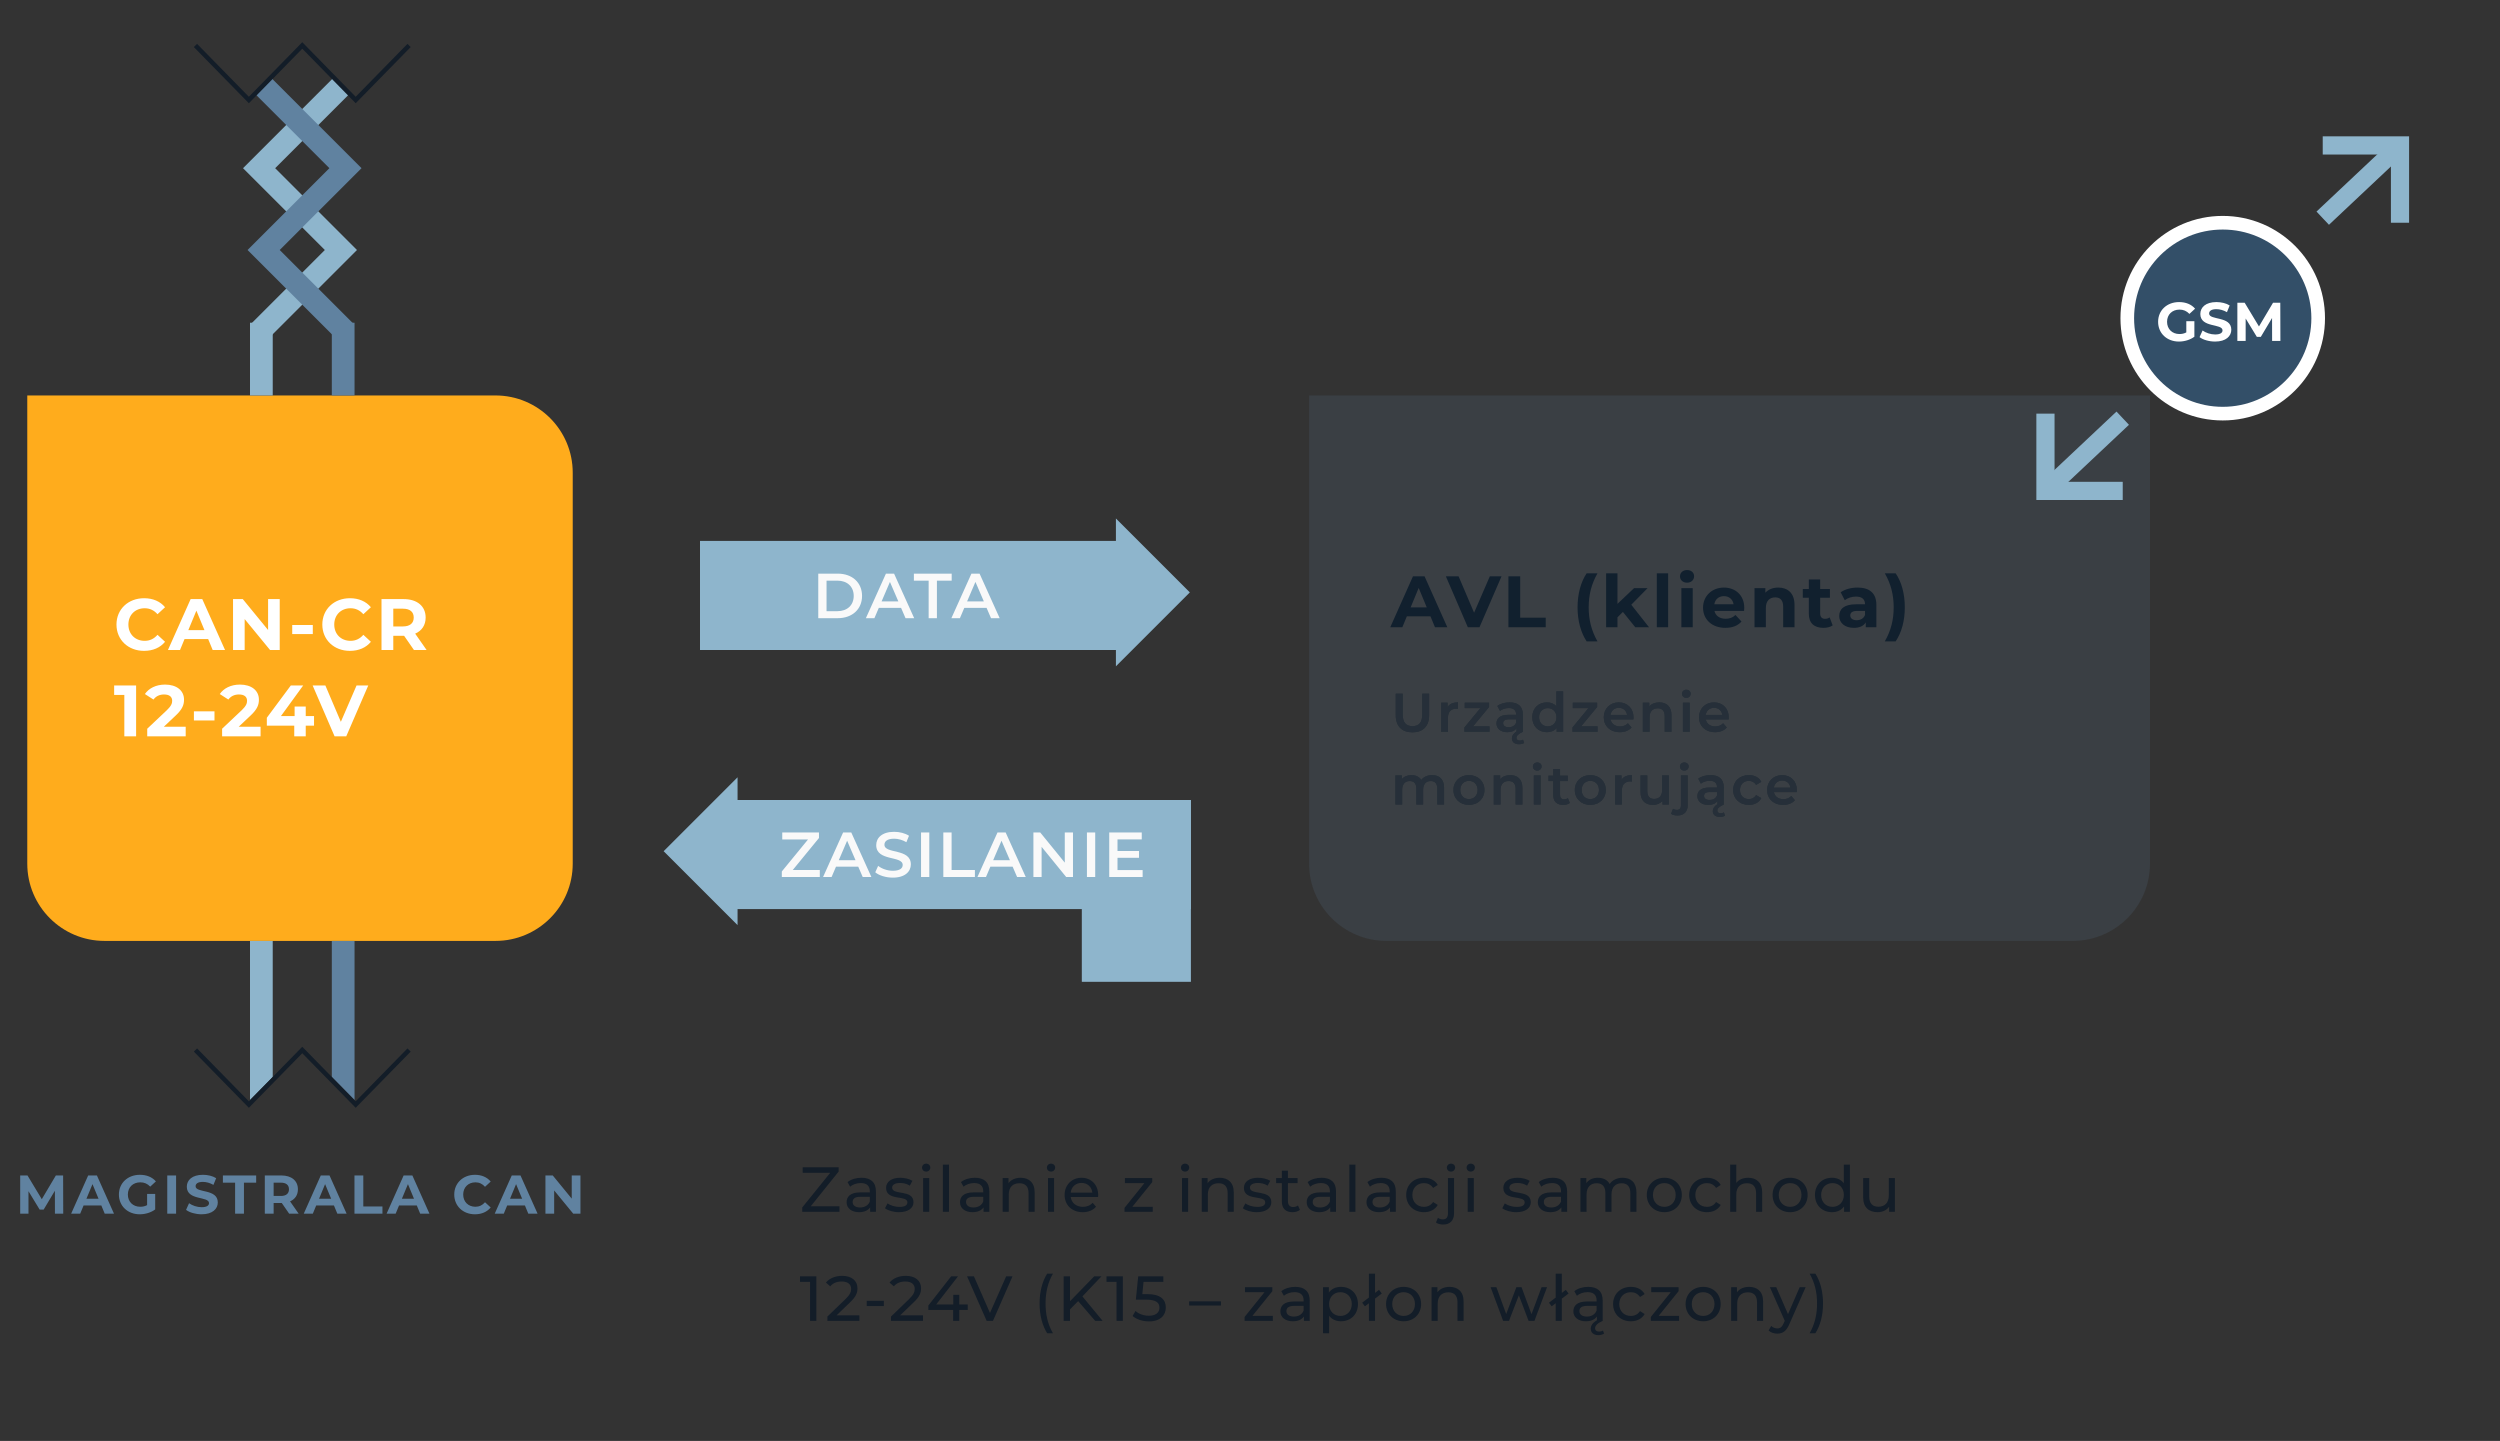
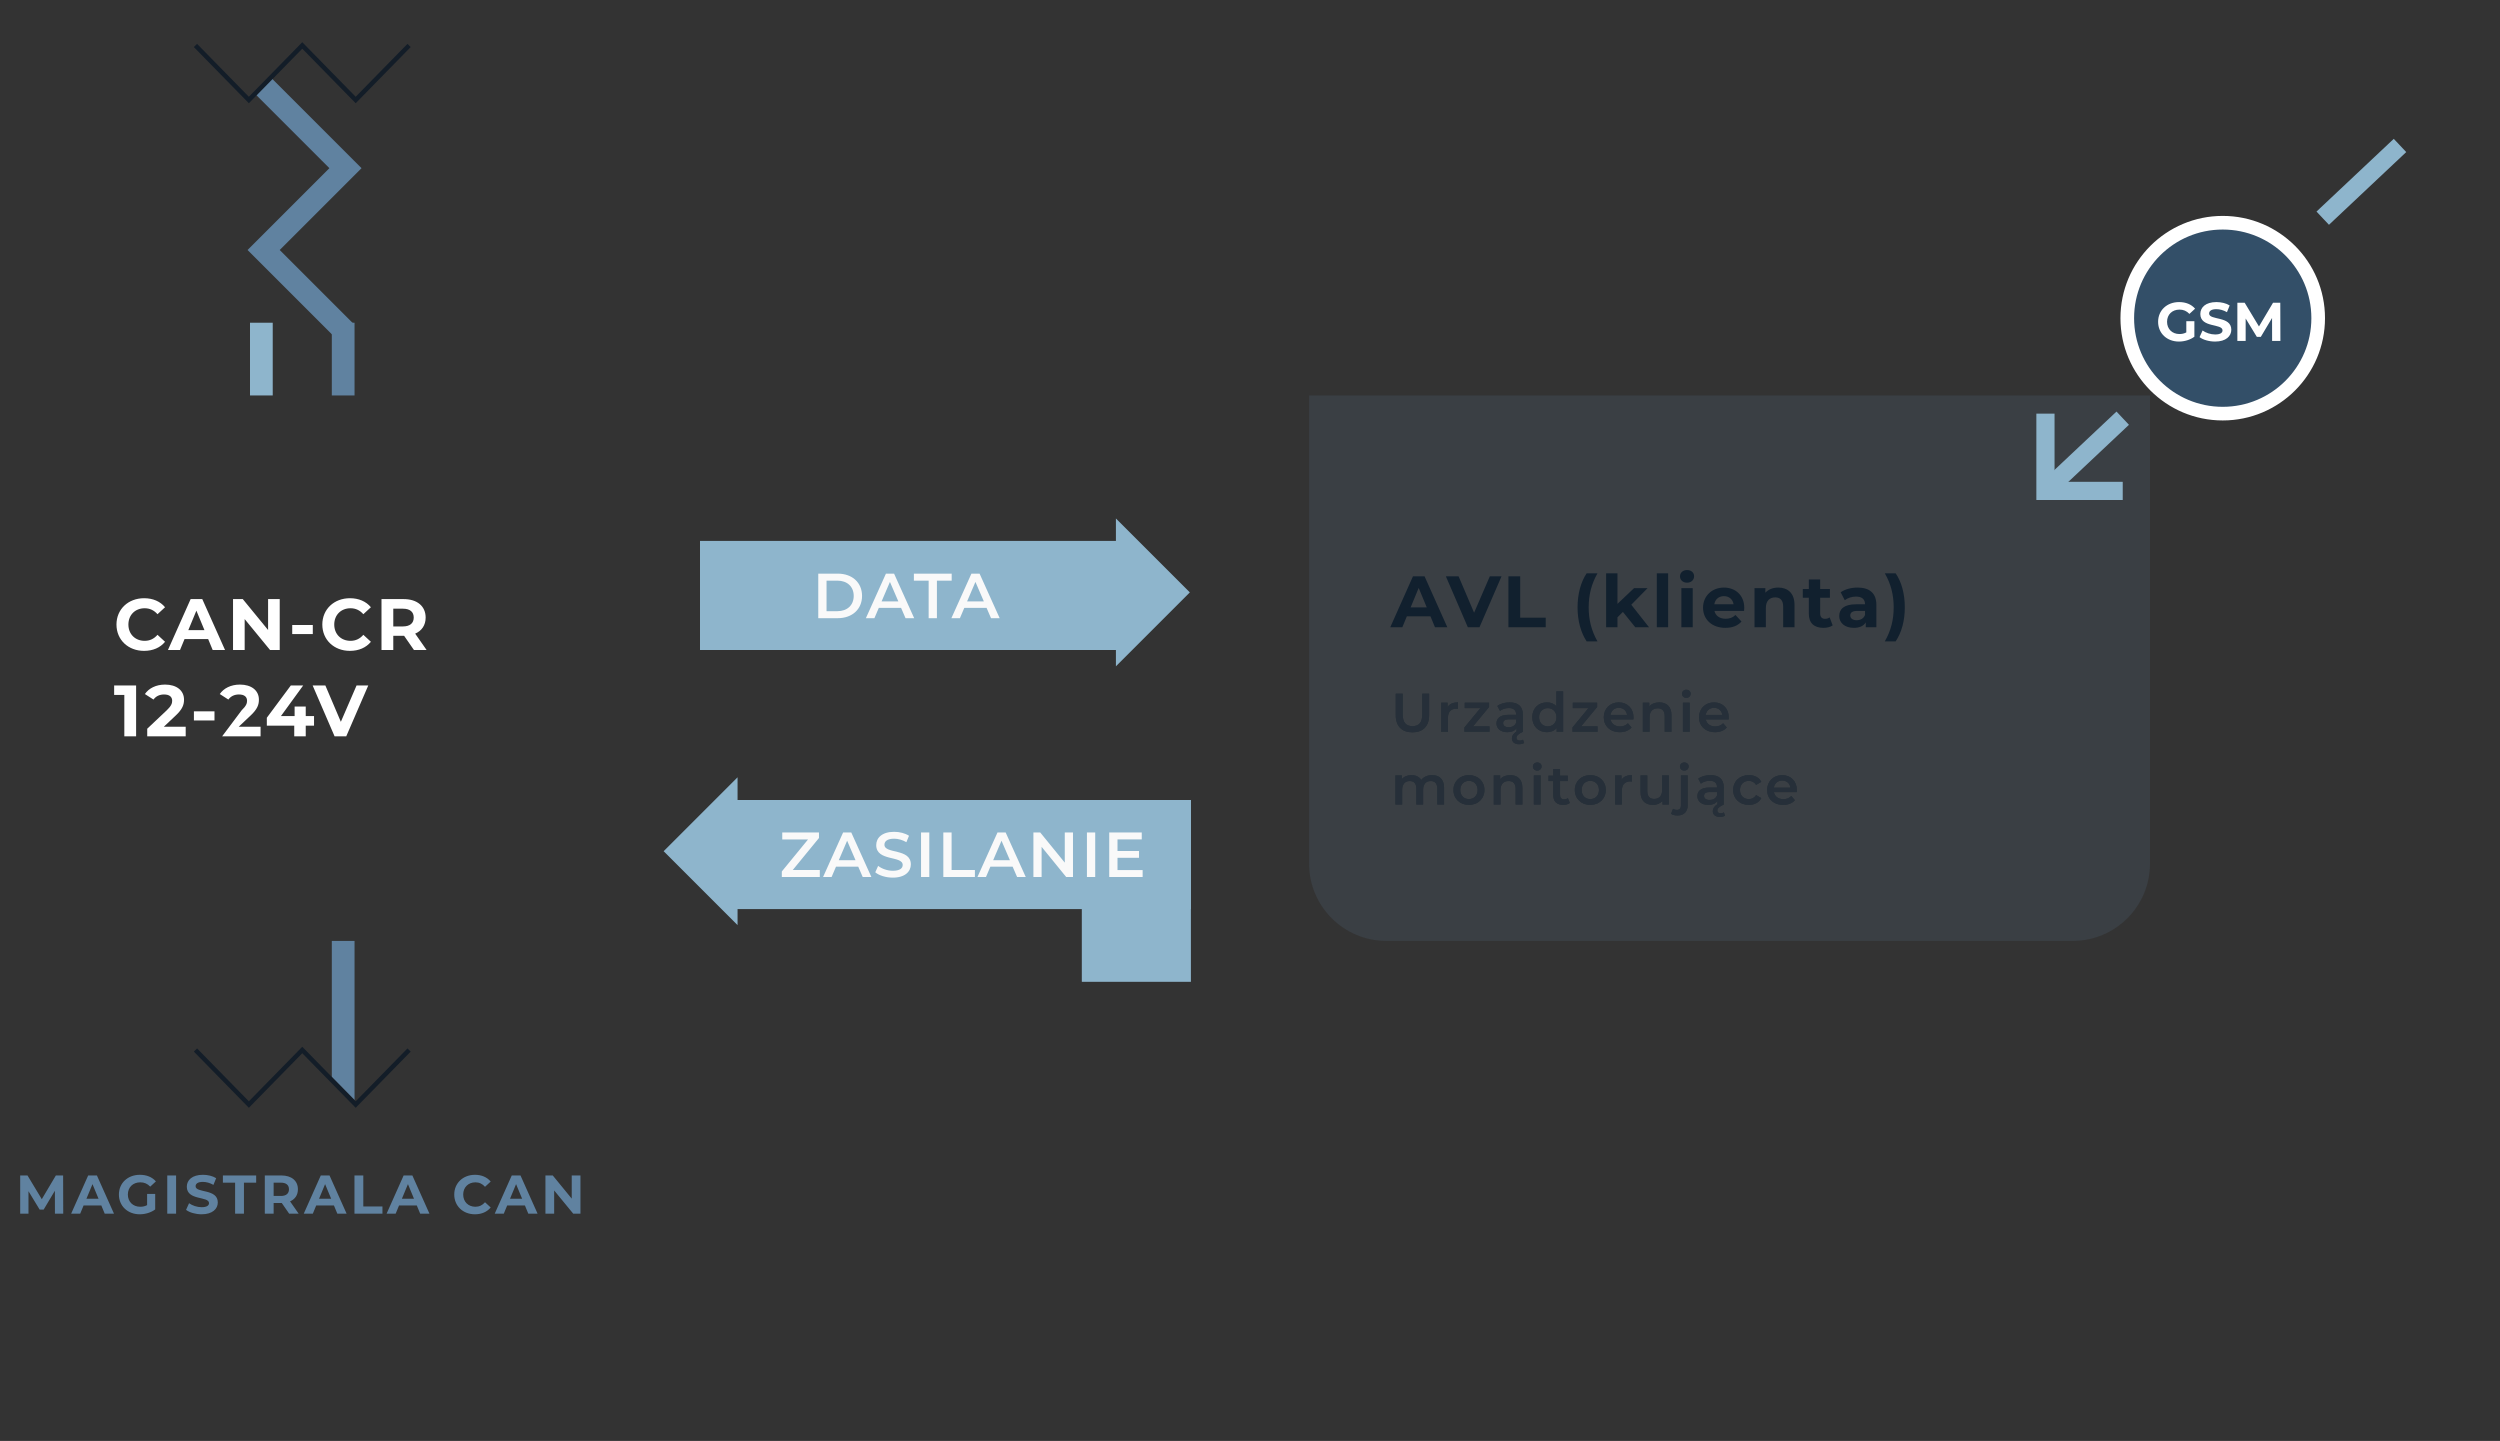
<svg xmlns="http://www.w3.org/2000/svg" xmlns:xlink="http://www.w3.org/1999/xlink" width="550px" height="317px" viewBox="0 0 550 317" version="1.1">
  <rect x="0" y="0" width="550" height="317" fill="#333333" stroke="none" />
  <title>illustration/cancr/2</title>
  <desc>Created with Sketch.</desc>
  <defs>
    <path d="M310.74,161.12 C313.032,161.12 314.412,159.788 314.412,157.34 L314.412,152.6 L312.876,152.6 L312.876,157.28 C312.876,159.008 312.108,159.752 310.752,159.752 C309.396,159.752 308.616,159.008 308.616,157.28 L308.616,152.6 L307.056,152.6 L307.056,157.34 C307.056,159.788 308.436,161.12 310.74,161.12 Z M318.552,161 L318.552,157.892 C318.552,156.584 319.272,155.912 320.412,155.912 C320.52,155.912 320.628,155.924 320.76,155.948 L320.76,154.52 C319.692,154.52 318.912,154.856 318.48,155.528 L318.48,154.592 L317.052,154.592 L317.052,161 L318.552,161 Z M327.696,161 L327.696,159.8 L324.072,159.8 L327.6,155.54 L327.6,154.592 L322.236,154.592 L322.236,155.792 L325.68,155.792 L322.164,160.052 L322.164,161 L327.696,161 Z M334.176,163.736 C334.596,163.736 335.016,163.628 335.316,163.46 L335.064,162.728 C334.872,162.848 334.596,162.92 334.332,162.92 C333.912,162.92 333.624,162.704 333.624,162.332 C333.624,161.864 334.02,161.456 335.04,161 L335.04,157.244 C335.04,155.396 333.972,154.52 332.124,154.52 C331.092,154.52 330.096,154.784 329.412,155.312 L330,156.404 C330.48,156.008 331.224,155.768 331.944,155.768 C333.012,155.768 333.54,156.284 333.54,157.16 L333.54,157.256 L331.884,157.256 C329.94,157.256 329.22,158.096 329.22,159.164 C329.22,160.28 330.144,161.084 331.608,161.084 C332.568,161.084 333.264,160.772 333.624,160.22 L333.624,160.928 C332.916,161.372 332.616,161.912 332.616,162.452 C332.616,163.208 333.192,163.736 334.176,163.736 Z M331.92,159.992 C331.152,159.992 330.696,159.644 330.696,159.104 C330.696,158.636 330.972,158.252 331.992,158.252 L333.54,158.252 L333.54,158.996 C333.288,159.656 332.652,159.992 331.92,159.992 Z M340.332,161.084 C341.208,161.084 341.952,160.784 342.456,160.172 L342.456,161 L343.896,161 L343.896,152.096 L342.396,152.096 L342.396,155.384 C341.892,154.796 341.16,154.52 340.332,154.52 C338.472,154.52 337.092,155.804 337.092,157.796 C337.092,159.788 338.472,161.084 340.332,161.084 Z M340.512,159.8 C339.432,159.8 338.604,159.02 338.604,157.796 C338.604,156.572 339.432,155.792 340.512,155.792 C341.592,155.792 342.42,156.572 342.42,157.796 C342.42,159.02 341.592,159.8 340.512,159.8 Z M351.468,161 L351.468,159.8 L347.844,159.8 L351.372,155.54 L351.372,154.592 L346.008,154.592 L346.008,155.792 L349.452,155.792 L345.936,160.052 L345.936,161 L351.468,161 Z M356.364,161.084 C357.468,161.084 358.368,160.724 358.944,160.04 L358.14,159.116 C357.684,159.584 357.12,159.812 356.4,159.812 C355.284,159.812 354.504,159.212 354.324,158.276 L359.352,158.276 C359.364,158.132 359.376,157.952 359.376,157.832 C359.376,155.828 358.008,154.52 356.136,154.52 C354.228,154.52 352.824,155.888 352.824,157.796 C352.824,159.704 354.216,161.084 356.364,161.084 Z M357.948,157.28 L354.312,157.28 C354.456,156.344 355.164,155.72 356.136,155.72 C357.12,155.72 357.828,156.356 357.948,157.28 Z M362.916,161 L362.916,157.76 C362.916,156.476 363.636,155.828 364.704,155.828 C365.664,155.828 366.228,156.38 366.228,157.52 L366.228,161 L367.728,161 L367.728,157.328 C367.728,155.396 366.588,154.52 365.052,154.52 C364.116,154.52 363.336,154.832 362.844,155.42 L362.844,154.592 L361.416,154.592 L361.416,161 L362.916,161 Z M370.992,153.536 C371.556,153.536 371.952,153.128 371.952,152.6 C371.952,152.108 371.544,151.736 370.992,151.736 C370.44,151.736 370.032,152.132 370.032,152.636 C370.032,153.14 370.44,153.536 370.992,153.536 Z M371.736,161 L371.736,154.592 L370.236,154.592 L370.236,161 L371.736,161 Z M377.316,161.084 C378.42,161.084 379.32,160.724 379.896,160.04 L379.092,159.116 C378.636,159.584 378.072,159.812 377.352,159.812 C376.236,159.812 375.456,159.212 375.276,158.276 L380.304,158.276 C380.316,158.132 380.328,157.952 380.328,157.832 C380.328,155.828 378.96,154.52 377.088,154.52 C375.18,154.52 373.776,155.888 373.776,157.796 C373.776,159.704 375.168,161.084 377.316,161.084 Z M378.9,157.28 L375.264,157.28 C375.408,156.344 376.116,155.72 377.088,155.72 C378.072,155.72 378.78,156.356 378.9,157.28 Z M308.484,177 L308.484,173.748 C308.484,172.476 309.156,171.828 310.152,171.828 C311.064,171.828 311.592,172.38 311.592,173.52 L311.592,177 L313.092,177 L313.092,173.748 C313.092,172.476 313.776,171.828 314.76,171.828 C315.672,171.828 316.2,172.38 316.2,173.52 L316.2,177 L317.7,177 L317.7,173.328 C317.7,171.396 316.62,170.52 315.072,170.52 C314.052,170.52 313.188,170.928 312.672,171.588 C312.228,170.868 311.448,170.52 310.512,170.52 C309.636,170.52 308.892,170.832 308.412,171.408 L308.412,170.592 L306.984,170.592 L306.984,177 L308.484,177 Z M323.16,177.084 C325.152,177.084 326.58,175.716 326.58,173.796 C326.58,171.876 325.152,170.52 323.16,170.52 C321.192,170.52 319.752,171.876 319.752,173.796 C319.752,175.716 321.192,177.084 323.16,177.084 Z M323.16,175.8 C322.08,175.8 321.264,175.02 321.264,173.796 C321.264,172.572 322.08,171.792 323.16,171.792 C324.252,171.792 325.068,172.572 325.068,173.796 C325.068,175.02 324.252,175.8 323.16,175.8 Z M330.12,177 L330.12,173.76 C330.12,172.476 330.84,171.828 331.908,171.828 C332.868,171.828 333.432,172.38 333.432,173.52 L333.432,177 L334.932,177 L334.932,173.328 C334.932,171.396 333.792,170.52 332.256,170.52 C331.32,170.52 330.54,170.832 330.048,171.42 L330.048,170.592 L328.62,170.592 L328.62,177 L330.12,177 Z M338.196,169.536 C338.76,169.536 339.156,169.128 339.156,168.6 C339.156,168.108 338.748,167.736 338.196,167.736 C337.644,167.736 337.236,168.132 337.236,168.636 C337.236,169.14 337.644,169.536 338.196,169.536 Z M338.94,177 L338.94,170.592 L337.44,170.592 L337.44,177 L338.94,177 Z M343.92,177.084 C344.46,177.084 345,176.94 345.36,176.652 L344.94,175.584 C344.712,175.764 344.412,175.848 344.1,175.848 C343.524,175.848 343.212,175.512 343.212,174.888 L343.212,171.84 L344.928,171.84 L344.928,170.64 L343.212,170.64 L343.212,169.176 L341.712,169.176 L341.712,170.64 L340.656,170.64 L340.656,171.84 L341.712,171.84 L341.712,174.924 C341.712,176.34 342.516,177.084 343.92,177.084 Z M349.86,177.084 C351.852,177.084 353.28,175.716 353.28,173.796 C353.28,171.876 351.852,170.52 349.86,170.52 C347.892,170.52 346.452,171.876 346.452,173.796 C346.452,175.716 347.892,177.084 349.86,177.084 Z M349.86,175.8 C348.78,175.8 347.964,175.02 347.964,173.796 C347.964,172.572 348.78,171.792 349.86,171.792 C350.952,171.792 351.768,172.572 351.768,173.796 C351.768,175.02 350.952,175.8 349.86,175.8 Z M356.82,177 L356.82,173.892 C356.82,172.584 357.54,171.912 358.68,171.912 C358.788,171.912 358.896,171.924 359.028,171.948 L359.028,170.52 C357.96,170.52 357.18,170.856 356.748,171.528 L356.748,170.592 L355.32,170.592 L355.32,177 L356.82,177 Z M363.672,177.084 C364.5,177.084 365.256,176.772 365.736,176.184 L365.736,177 L367.164,177 L367.164,170.592 L365.664,170.592 L365.664,173.832 C365.664,175.116 364.956,175.764 363.912,175.764 C362.964,175.764 362.412,175.212 362.412,174.048 L362.412,170.592 L360.912,170.592 L360.912,174.252 C360.912,176.184 362.028,177.084 363.672,177.084 Z M370.548,169.536 C371.112,169.536 371.508,169.128 371.508,168.6 C371.508,168.108 371.1,167.736 370.548,167.736 C369.996,167.736 369.588,168.132 369.588,168.636 C369.588,169.14 369.996,169.536 370.548,169.536 Z M369.072,179.412 C370.5,179.412 371.304,178.524 371.304,177.12 L371.304,170.592 L369.804,170.592 L369.804,177.156 C369.804,177.84 369.492,178.176 368.94,178.176 C368.604,178.176 368.292,178.092 368.064,177.924 L367.632,179.04 C367.98,179.304 368.52,179.412 369.072,179.412 Z M378.372,179.736 C378.792,179.736 379.212,179.628 379.512,179.46 L379.26,178.728 C379.068,178.848 378.792,178.92 378.528,178.92 C378.108,178.92 377.82,178.704 377.82,178.332 C377.82,177.864 378.216,177.456 379.236,177 L379.236,173.244 C379.236,171.396 378.168,170.52 376.32,170.52 C375.288,170.52 374.292,170.784 373.608,171.312 L374.196,172.404 C374.676,172.008 375.42,171.768 376.14,171.768 C377.208,171.768 377.736,172.284 377.736,173.16 L377.736,173.256 L376.08,173.256 C374.136,173.256 373.416,174.096 373.416,175.164 C373.416,176.28 374.34,177.084 375.804,177.084 C376.764,177.084 377.46,176.772 377.82,176.22 L377.82,176.928 C377.112,177.372 376.812,177.912 376.812,178.452 C376.812,179.208 377.388,179.736 378.372,179.736 Z M376.116,175.992 C375.348,175.992 374.892,175.644 374.892,175.104 C374.892,174.636 375.168,174.252 376.188,174.252 L377.736,174.252 L377.736,174.996 C377.484,175.656 376.848,175.992 376.116,175.992 Z M384.756,177.084 C386.004,177.084 387,176.544 387.492,175.584 L386.34,174.912 C385.956,175.524 385.38,175.8 384.744,175.8 C383.64,175.8 382.8,175.044 382.8,173.796 C382.8,172.56 383.64,171.792 384.744,171.792 C385.38,171.792 385.956,172.068 386.34,172.68 L387.492,172.008 C387,171.036 386.004,170.52 384.756,170.52 C382.728,170.52 381.288,171.876 381.288,173.796 C381.288,175.716 382.728,177.084 384.756,177.084 Z M392.304,177.084 C393.408,177.084 394.308,176.724 394.884,176.04 L394.08,175.116 C393.624,175.584 393.06,175.812 392.34,175.812 C391.224,175.812 390.444,175.212 390.264,174.276 L395.292,174.276 C395.304,174.132 395.316,173.952 395.316,173.832 C395.316,171.828 393.948,170.52 392.076,170.52 C390.168,170.52 388.764,171.888 388.764,173.796 C388.764,175.704 390.156,177.084 392.304,177.084 Z M393.888,173.28 L390.252,173.28 C390.396,172.344 391.104,171.72 392.076,171.72 C393.06,171.72 393.768,172.356 393.888,173.28 Z" id="path-1" />
  </defs>
  <g id="illustration/cancr/2" stroke="none" stroke-width="1" fill="none" fill-rule="evenodd">
    <polygon id="Rectangle-Copy-24" fill="#8EB5CC" transform="translate(250, 196) rotate(-270) translate(-250, -196) " points="230 184 270 184 270 208 230 208" />
    <path d="M288,87 L473,87 L473,190 C473,199.389 465.389,207 456,207 L305,207 C295.611,207 288,199.389 288,190 L288,87 L288,87 Z" id="Rectangle-Copy-21" fill="#6386A4" opacity="0.147" />
-     <path d="M6,87 L109,87 C118.389,87 126,94.611 126,104 L126,190 C126,199.389 118.389,207 109,207 L23,207 C13.611,207 6,199.389 6,190 L6,87 L6,87 Z" id="Rectangle-Copy-3" fill="#FFAC1C" />
-     <path d="M31.688,143.192 C33.64,143.192 35.256,142.488 36.312,141.192 L34.648,139.656 C33.896,140.536 32.952,140.984 31.832,140.984 C29.736,140.984 28.248,139.512 28.248,137.4 C28.248,135.288 29.736,133.816 31.832,133.816 C32.952,133.816 33.896,134.264 34.648,135.128 L36.312,133.592 C35.256,132.312 33.64,131.608 31.704,131.608 C28.216,131.608 25.624,134.024 25.624,137.4 C25.624,140.776 28.216,143.192 31.688,143.192 Z M39.605,143 L40.597,140.6 L45.797,140.6 L46.789,143 L49.509,143 L44.501,131.8 L41.941,131.8 L36.949,143 L39.605,143 Z M44.981,138.632 L41.429,138.632 L43.205,134.344 L44.981,138.632 Z M53.827,143 L53.827,136.2 L59.411,143 L61.539,143 L61.539,131.8 L58.979,131.8 L58.979,138.6 L53.411,131.8 L51.267,131.8 L51.267,143 L53.827,143 Z M68.816,139.496 L68.816,137.496 L64.288,137.496 L64.288,139.496 L68.816,139.496 Z M76.974,143.192 C78.926,143.192 80.542,142.488 81.598,141.192 L79.934,139.656 C79.182,140.536 78.238,140.984 77.118,140.984 C75.022,140.984 73.534,139.512 73.534,137.4 C73.534,135.288 75.022,133.816 77.118,133.816 C78.238,133.816 79.182,134.264 79.934,135.128 L81.598,133.592 C80.542,132.312 78.926,131.608 76.99,131.608 C73.502,131.608 70.91,134.024 70.91,137.4 C70.91,140.776 73.502,143.192 76.974,143.192 Z M86.523,143 L86.523,139.88 L88.907,139.88 L91.067,143 L93.851,143 L91.339,139.4 C92.795,138.776 93.643,137.544 93.643,135.864 C93.643,133.352 91.771,131.8 88.779,131.8 L83.931,131.8 L83.931,143 L86.523,143 Z M88.635,137.816 L86.523,137.816 L86.523,133.912 L88.635,133.912 C90.219,133.912 91.019,134.632 91.019,135.864 C91.019,137.08 90.219,137.816 88.635,137.816 Z M29.944,162 L29.944,150.8 L25.112,150.8 L25.112,152.88 L27.352,152.88 L27.352,162 L29.944,162 Z M40.853,162 L40.853,159.888 L36.037,159.888 L38.613,157.456 C40.181,156 40.485,155.008 40.485,153.92 C40.485,151.888 38.821,150.608 36.325,150.608 C34.309,150.608 32.741,151.424 31.877,152.688 L33.765,153.904 C34.309,153.152 35.125,152.784 36.085,152.784 C37.269,152.784 37.877,153.296 37.877,154.176 C37.877,154.72 37.701,155.296 36.709,156.24 L32.389,160.32 L32.389,162 L40.853,162 Z M47.187,158.496 L47.187,156.496 L42.659,156.496 L42.659,158.496 L47.187,158.496 Z M57.328,162 L57.328,159.888 L52.512,159.888 L55.088,157.456 C56.656,156 56.96,155.008 56.96,153.92 C56.96,151.888 55.296,150.608 52.8,150.608 C50.784,150.608 49.216,151.424 48.352,152.688 L50.24,153.904 C50.784,153.152 51.6,152.784 52.56,152.784 C53.744,152.784 54.352,153.296 54.352,154.176 C54.352,154.72 54.176,155.296 53.184,156.24 L48.864,160.32 L48.864,162 L57.328,162 Z M67.262,162 L67.262,159.648 L69.086,159.648 L69.086,157.536 L67.262,157.536 L67.262,155.44 L64.814,155.44 L64.814,157.536 L61.806,157.536 L66.702,150.8 L63.982,150.8 L58.702,157.904 L58.702,159.648 L64.734,159.648 L64.734,162 L67.262,162 Z M76.171,162 L81.019,150.8 L78.443,150.8 L74.987,158.8 L71.579,150.8 L68.779,150.8 L73.611,162 L76.171,162 Z" id="CAN-CR12-24V" fill="#FFFFFF" fill-rule="nonzero" />
+     <path d="M31.688,143.192 C33.64,143.192 35.256,142.488 36.312,141.192 L34.648,139.656 C33.896,140.536 32.952,140.984 31.832,140.984 C29.736,140.984 28.248,139.512 28.248,137.4 C28.248,135.288 29.736,133.816 31.832,133.816 C32.952,133.816 33.896,134.264 34.648,135.128 L36.312,133.592 C35.256,132.312 33.64,131.608 31.704,131.608 C28.216,131.608 25.624,134.024 25.624,137.4 C25.624,140.776 28.216,143.192 31.688,143.192 Z M39.605,143 L40.597,140.6 L45.797,140.6 L46.789,143 L49.509,143 L44.501,131.8 L41.941,131.8 L36.949,143 L39.605,143 Z M44.981,138.632 L41.429,138.632 L43.205,134.344 L44.981,138.632 Z M53.827,143 L53.827,136.2 L59.411,143 L61.539,143 L61.539,131.8 L58.979,131.8 L58.979,138.6 L53.411,131.8 L51.267,131.8 L51.267,143 L53.827,143 Z M68.816,139.496 L68.816,137.496 L64.288,137.496 L64.288,139.496 L68.816,139.496 Z M76.974,143.192 C78.926,143.192 80.542,142.488 81.598,141.192 L79.934,139.656 C79.182,140.536 78.238,140.984 77.118,140.984 C75.022,140.984 73.534,139.512 73.534,137.4 C73.534,135.288 75.022,133.816 77.118,133.816 C78.238,133.816 79.182,134.264 79.934,135.128 L81.598,133.592 C80.542,132.312 78.926,131.608 76.99,131.608 C73.502,131.608 70.91,134.024 70.91,137.4 C70.91,140.776 73.502,143.192 76.974,143.192 Z M86.523,143 L86.523,139.88 L88.907,139.88 L91.067,143 L93.851,143 L91.339,139.4 C92.795,138.776 93.643,137.544 93.643,135.864 C93.643,133.352 91.771,131.8 88.779,131.8 L83.931,131.8 L83.931,143 L86.523,143 Z M88.635,137.816 L86.523,137.816 L86.523,133.912 L88.635,133.912 C90.219,133.912 91.019,134.632 91.019,135.864 C91.019,137.08 90.219,137.816 88.635,137.816 Z M29.944,162 L29.944,150.8 L25.112,150.8 L25.112,152.88 L27.352,152.88 L27.352,162 L29.944,162 Z M40.853,162 L40.853,159.888 L36.037,159.888 L38.613,157.456 C40.181,156 40.485,155.008 40.485,153.92 C40.485,151.888 38.821,150.608 36.325,150.608 C34.309,150.608 32.741,151.424 31.877,152.688 L33.765,153.904 C34.309,153.152 35.125,152.784 36.085,152.784 C37.269,152.784 37.877,153.296 37.877,154.176 C37.877,154.72 37.701,155.296 36.709,156.24 L32.389,160.32 L32.389,162 L40.853,162 Z M47.187,158.496 L47.187,156.496 L42.659,156.496 L42.659,158.496 L47.187,158.496 Z M57.328,162 L57.328,159.888 L52.512,159.888 L55.088,157.456 C56.656,156 56.96,155.008 56.96,153.92 C56.96,151.888 55.296,150.608 52.8,150.608 C50.784,150.608 49.216,151.424 48.352,152.688 L50.24,153.904 C50.784,153.152 51.6,152.784 52.56,152.784 C53.744,152.784 54.352,153.296 54.352,154.176 C54.352,154.72 54.176,155.296 53.184,156.24 L48.864,162 L57.328,162 Z M67.262,162 L67.262,159.648 L69.086,159.648 L69.086,157.536 L67.262,157.536 L67.262,155.44 L64.814,155.44 L64.814,157.536 L61.806,157.536 L66.702,150.8 L63.982,150.8 L58.702,157.904 L58.702,159.648 L64.734,159.648 L64.734,162 L67.262,162 Z M76.171,162 L81.019,150.8 L78.443,150.8 L74.987,158.8 L71.579,150.8 L68.779,150.8 L73.611,162 L76.171,162 Z" id="CAN-CR12-24V" fill="#FFFFFF" fill-rule="nonzero" />
    <path d="M308.512,138 L309.504,135.6 L314.704,135.6 L315.696,138 L318.416,138 L313.408,126.8 L310.848,126.8 L305.856,138 L308.512,138 Z M313.888,133.632 L310.336,133.632 L312.112,129.344 L313.888,133.632 Z M325.485,138 L330.333,126.8 L327.757,126.8 L324.301,134.8 L320.893,126.8 L318.093,126.8 L322.925,138 L325.485,138 Z M340.059,138 L340.059,135.888 L334.443,135.888 L334.443,126.8 L331.851,126.8 L331.851,138 L340.059,138 Z M351.446,141.104 C350.086,138.704 349.51,136.304 349.51,133.616 C349.51,130.928 350.086,128.528 351.446,126.128 L349.062,126.128 C347.782,128.032 347.062,130.672 347.062,133.616 C347.062,136.56 347.782,139.168 349.062,141.104 L351.446,141.104 Z M355.843,138 L355.843,135.808 L357.043,134.624 L359.763,138 L362.787,138 L358.883,133.04 L362.467,129.392 L359.491,129.392 L355.843,132.848 L355.843,126.128 L353.347,126.128 L353.347,138 L355.843,138 Z M366.993,138 L366.993,126.128 L364.497,126.128 L364.497,138 L366.993,138 Z M371.15,128.192 C372.078,128.192 372.702,127.584 372.702,126.752 C372.702,125.984 372.078,125.408 371.15,125.408 C370.222,125.408 369.598,126.016 369.598,126.8 C369.598,127.584 370.222,128.192 371.15,128.192 Z M372.398,138 L372.398,129.392 L369.902,129.392 L369.902,138 L372.398,138 Z M379.58,138.128 C381.132,138.128 382.332,137.648 383.132,136.736 L381.804,135.296 C381.212,135.856 380.556,136.128 379.644,136.128 C378.332,136.128 377.42,135.472 377.18,134.4 L383.692,134.4 C383.708,134.192 383.74,133.92 383.74,133.728 C383.74,130.96 381.788,129.264 379.26,129.264 C376.636,129.264 374.668,131.12 374.668,133.696 C374.668,136.256 376.604,138.128 379.58,138.128 Z M381.388,132.944 L377.148,132.944 C377.324,131.84 378.14,131.152 379.276,131.152 C380.396,131.152 381.212,131.856 381.388,132.944 Z M388.489,138 L388.489,133.744 C388.489,132.16 389.353,131.424 390.553,131.424 C391.657,131.424 392.297,132.064 392.297,133.456 L392.297,138 L394.793,138 L394.793,133.072 C394.793,130.448 393.257,129.264 391.225,129.264 C390.057,129.264 389.049,129.664 388.377,130.4 L388.377,129.392 L385.993,129.392 L385.993,138 L388.489,138 Z M401.159,138.128 C401.927,138.128 402.679,137.952 403.191,137.584 L402.519,135.824 C402.247,136.032 401.879,136.144 401.511,136.144 C400.839,136.144 400.439,135.744 400.439,135.008 L400.439,131.504 L402.583,131.504 L402.583,129.584 L400.439,129.584 L400.439,127.488 L397.943,127.488 L397.943,129.584 L396.615,129.584 L396.615,131.504 L397.943,131.504 L397.943,135.04 C397.943,137.088 399.127,138.128 401.159,138.128 Z M407.844,138.128 C409.108,138.128 410.004,137.712 410.468,136.928 L410.468,138 L412.804,138 L412.804,133.088 C412.804,130.48 411.284,129.264 408.66,129.264 C407.284,129.264 405.892,129.632 404.948,130.304 L405.844,132.048 C406.468,131.552 407.412,131.248 408.324,131.248 C409.668,131.248 410.308,131.872 410.308,132.944 L408.324,132.944 C405.7,132.944 404.628,134 404.628,135.52 C404.628,137.008 405.828,138.128 407.844,138.128 Z M408.468,136.448 C407.588,136.448 407.06,136.032 407.06,135.408 C407.06,134.832 407.428,134.4 408.596,134.4 L410.308,134.4 L410.308,135.28 C410.02,136.064 409.3,136.448 408.468,136.448 Z M417.042,141.104 C418.354,139.168 419.058,136.56 419.058,133.616 C419.058,130.672 418.354,128.032 417.042,126.128 L414.658,126.128 C416.034,128.528 416.61,130.928 416.61,133.616 C416.61,136.304 416.034,138.704 414.658,141.104 L417.042,141.104 Z" id="AVL(klienta)" fill="#11202E" fill-rule="nonzero" />
    <polygon id="Rectangle-Copy-24" fill="#8EB5CC" points="162 176 262 176 262 200 162 200" />
    <polygon id="Rectangle-Copy-28" fill="#8EB5CC" points="154 119 246 119 246 143 154 143" />
    <path d="M180.358,192.94 L180.358,191.4 L174.408,191.4 L180.176,184.358 L180.176,183.14 L172.098,183.14 L172.098,184.68 L177.768,184.68 L172,191.722 L172,192.94 L180.358,192.94 Z M182.952,192.94 L183.917,190.672 L188.817,190.672 L189.798,192.94 L191.702,192.94 L187.278,183.14 L185.486,183.14 L181.076,192.94 L182.952,192.94 Z M188.215,189.244 L184.534,189.244 L186.368,184.96 L188.215,189.244 Z M196.423,193.08 C199.111,193.08 200.385,191.736 200.385,190.168 C200.385,186.57 194.575,187.928 194.575,185.842 C194.575,185.1 195.191,184.512 196.703,184.512 C197.557,184.512 198.523,184.764 199.405,185.282 L199.979,183.868 C199.125,183.308 197.893,183 196.717,183 C194.029,183 192.769,184.344 192.769,185.926 C192.769,189.566 198.593,188.18 198.593,190.294 C198.593,191.022 197.949,191.568 196.423,191.568 C195.219,191.568 193.973,191.12 193.189,190.49 L192.559,191.904 C193.371,192.604 194.897,193.08 196.423,193.08 Z M204.448,192.94 L204.448,183.14 L202.629,183.14 L202.629,192.94 L204.448,192.94 Z M214.476,192.94 L214.476,191.4 L209.352,191.4 L209.352,183.14 L207.532,183.14 L207.532,192.94 L214.476,192.94 Z M216.916,192.94 L217.881,190.672 L222.781,190.672 L223.762,192.94 L225.666,192.94 L221.242,183.14 L219.45,183.14 L215.04,192.94 L216.916,192.94 Z M222.179,189.244 L218.498,189.244 L220.332,184.96 L222.179,189.244 Z M229.155,192.94 L229.155,186.304 L234.559,192.94 L236.057,192.94 L236.057,183.14 L234.251,183.14 L234.251,189.776 L228.847,183.14 L227.349,183.14 L227.349,192.94 L229.155,192.94 Z M240.946,192.94 L240.946,183.14 L239.126,183.14 L239.126,192.94 L240.946,192.94 Z M251.38,192.94 L251.38,191.414 L245.85,191.414 L245.85,188.712 L250.582,188.712 L250.582,187.214 L245.85,187.214 L245.85,184.666 L251.184,184.666 L251.184,183.14 L244.03,183.14 L244.03,192.94 L251.38,192.94 Z" id="ZASILANIE" fill="#F9F9F9" fill-rule="nonzero" />
    <path d="M184.303,136 C187.481,136 189.651,134.04 189.651,131.1 C189.651,128.16 187.481,126.2 184.303,126.2 L180.019,126.2 L180.019,136 L184.303,136 Z M184.219,134.46 L181.839,134.46 L181.839,127.74 L184.219,127.74 C186.403,127.74 187.817,129.07 187.817,131.1 C187.817,133.13 186.403,134.46 184.219,134.46 Z M192.37,136 L193.337,133.732 L198.237,133.732 L199.216,136 L201.12,136 L196.696,126.2 L194.905,126.2 L190.494,136 L192.37,136 Z M197.635,132.304 L193.952,132.304 L195.786,128.02 L197.635,132.304 Z M206.122,136 L206.122,127.74 L209.37,127.74 L209.37,126.2 L201.054,126.2 L201.054,127.74 L204.302,127.74 L204.302,136 L206.122,136 Z M211.179,136 L212.145,133.732 L217.046,133.732 L218.025,136 L219.929,136 L215.506,126.2 L213.714,126.2 L209.304,136 L211.179,136 Z M216.444,132.304 L212.762,132.304 L214.595,128.02 L216.444,132.304 Z" id="DATA" fill="#F9F9F9" fill-rule="nonzero" />
    <polygon id="Rectangle-Copy-49" fill="#8EB5CC" transform="translate(245.5, 130.327) rotate(-135) translate(-245.5, -130.327) " points="234 118.827 257 141.827 234 141.827" />
    <polygon id="Rectangle-Copy-55" fill="#8EB5CC" transform="translate(162.263, 187.263) rotate(-315) translate(-162.263, -187.263) " points="150.763 175.763 173.763 198.763 150.763 198.763" />
    <g id="Urządzeniemonitorujące" opacity="0.5" fill-rule="nonzero">
      <use fill="#131D28" xlink:href="#path-1" />
      <use fill="#11202E" xlink:href="#path-1" />
    </g>
    <g id="Group-15-Copy" transform="translate(449, 31)">
      <g id="Group-6" transform="translate(19, 18)" fill="#334F68" stroke="#FFFFFF" stroke-width="3">
        <circle id="Oval" cx="21" cy="21" r="21" />
      </g>
      <path d="M30.368,44.144 C31.568,44.144 32.84,43.772 33.764,43.076 L33.764,39.668 L31.988,39.668 L31.988,42.128 C31.496,42.392 31.004,42.488 30.476,42.488 C28.868,42.488 27.752,41.372 27.752,39.8 C27.752,38.204 28.868,37.112 30.5,37.112 C31.352,37.112 32.06,37.412 32.672,38.06 L33.92,36.908 C33.104,35.96 31.88,35.456 30.404,35.456 C27.728,35.456 25.784,37.268 25.784,39.8 C25.784,42.332 27.728,44.144 30.368,44.144 Z M38.324,44.144 C40.724,44.144 41.888,42.944 41.888,41.54 C41.888,38.456 37.004,39.524 37.004,37.976 C37.004,37.448 37.448,37.016 38.6,37.016 C39.344,37.016 40.148,37.232 40.928,37.676 L41.528,36.2 C40.748,35.708 39.668,35.456 38.612,35.456 C36.224,35.456 35.072,36.644 35.072,38.072 C35.072,41.192 39.956,40.112 39.956,41.684 C39.956,42.2 39.488,42.584 38.336,42.584 C37.328,42.584 36.272,42.224 35.564,41.708 L34.904,43.172 C35.648,43.748 36.992,44.144 38.324,44.144 Z M45.044,44 L45.044,39.068 L47.504,43.112 L48.38,43.112 L50.852,38.96 L50.864,44 L52.688,44 L52.664,35.6 L51.068,35.6 L47.972,40.82 L44.828,35.6 L43.22,35.6 L43.22,44 L45.044,44 Z" id="GSM" fill="#FFFFFF" fill-rule="nonzero" />
      <g id="Group-14" transform="translate(0, 60)" stroke="#8EB5CC" stroke-width="4">
        <polyline id="Path" points="18 17 1 17 1 0" />
        <line x1="1" y1="17" x2="18" y2="1" id="Line-10" />
      </g>
      <g id="Group-14-Copy" transform="translate(70.5, 9) rotate(-180) translate(-70.5, -9) translate(61, 0)" stroke="#8EB5CC" stroke-width="4">
-         <polyline id="Path" points="18 17 1 17 1 0" />
        <line x1="1" y1="17" x2="18" y2="1" id="Line-10" />
      </g>
    </g>
-     <polygon id="Rectangle-Copy-6" fill="#8EB5CC" points="55 207 60 207 60 236.955 55 242" />
    <rect id="Rectangle-Copy-7" fill="#8EB5CC" x="55" y="71" width="5" height="16" />
    <rect id="Rectangle-Copy-9" fill="#6082A0" x="73" y="71" width="5" height="16" />
    <polygon id="Rectangle-Copy-10" fill="#6082A0" points="73 207 78 207 78 242 73 236.955" />
    <polygon id="Path-4-Copy-2" fill="#131D28" fill-rule="nonzero" points="54.749 242.285 66.5 230.285 78.249 242.285 89.643 230.65 90.357 231.35 78.25 243.715 66.499 231.714 54.75 243.715 42.643 231.35 43.357 230.65" />
    <path d="M6.266,267 L6.266,262.068 L8.726,266.112 L9.602,266.112 L12.074,261.96 L12.086,267 L13.91,267 L13.886,258.6 L12.29,258.6 L9.194,263.82 L6.05,258.6 L4.442,258.6 L4.442,267 L6.266,267 Z M17.647,267 L18.391,265.2 L22.291,265.2 L23.035,267 L25.075,267 L21.319,258.6 L19.399,258.6 L15.655,267 L17.647,267 Z M21.679,263.724 L19.015,263.724 L20.347,260.508 L21.679,263.724 Z M30.744,267.144 C31.944,267.144 33.216,266.772 34.14,266.076 L34.14,262.668 L32.364,262.668 L32.364,265.128 C31.872,265.392 31.38,265.488 30.852,265.488 C29.244,265.488 28.128,264.372 28.128,262.8 C28.128,261.204 29.244,260.112 30.876,260.112 C31.728,260.112 32.436,260.412 33.048,261.06 L34.296,259.908 C33.48,258.96 32.256,258.456 30.78,258.456 C28.104,258.456 26.16,260.268 26.16,262.8 C26.16,265.332 28.104,267.144 30.744,267.144 Z M38.741,267 L38.741,258.6 L36.797,258.6 L36.797,267 L38.741,267 Z M44.351,267.144 C46.751,267.144 47.915,265.944 47.915,264.54 C47.915,261.456 43.031,262.524 43.031,260.976 C43.031,260.448 43.475,260.016 44.627,260.016 C45.371,260.016 46.175,260.232 46.955,260.676 L47.555,259.2 C46.775,258.708 45.695,258.456 44.639,258.456 C42.251,258.456 41.099,259.644 41.099,261.072 C41.099,264.192 45.983,263.112 45.983,264.684 C45.983,265.2 45.515,265.584 44.363,265.584 C43.355,265.584 42.299,265.224 41.591,264.708 L40.931,266.172 C41.675,266.748 43.019,267.144 44.351,267.144 Z M53.668,267 L53.668,260.184 L56.356,260.184 L56.356,258.6 L49.036,258.6 L49.036,260.184 L51.724,260.184 L51.724,267 L53.668,267 Z M60.201,267 L60.201,264.66 L61.989,264.66 L63.609,267 L65.697,267 L63.813,264.3 C64.905,263.832 65.541,262.908 65.541,261.648 C65.541,259.764 64.137,258.6 61.893,258.6 L58.257,258.6 L58.257,267 L60.201,267 Z M61.785,263.112 L60.201,263.112 L60.201,260.184 L61.785,260.184 C62.973,260.184 63.573,260.724 63.573,261.648 C63.573,262.56 62.973,263.112 61.785,263.112 Z M68.822,267 L69.566,265.2 L73.466,265.2 L74.21,267 L76.25,267 L72.494,258.6 L70.574,258.6 L66.83,267 L68.822,267 Z M72.854,263.724 L70.19,263.724 L71.522,260.508 L72.854,263.724 Z M84.139,267 L84.139,265.416 L79.927,265.416 L79.927,258.6 L77.983,258.6 L77.983,267 L84.139,267 Z M87.048,267 L87.792,265.2 L91.692,265.2 L92.436,267 L94.476,267 L90.72,258.6 L88.8,258.6 L85.056,267 L87.048,267 Z M91.08,263.724 L88.416,263.724 L89.748,260.508 L91.08,263.724 Z M104.483,267.144 C105.947,267.144 107.159,266.616 107.951,265.644 L106.703,264.492 C106.139,265.152 105.431,265.488 104.591,265.488 C103.019,265.488 101.903,264.384 101.903,262.8 C101.903,261.216 103.019,260.112 104.591,260.112 C105.431,260.112 106.139,260.448 106.703,261.096 L107.951,259.944 C107.159,258.984 105.947,258.456 104.495,258.456 C101.879,258.456 99.935,260.268 99.935,262.8 C99.935,265.332 101.879,267.144 104.483,267.144 Z M110.836,267 L111.58,265.2 L115.48,265.2 L116.224,267 L118.264,267 L114.508,258.6 L112.588,258.6 L108.844,267 L110.836,267 Z M114.868,263.724 L112.204,263.724 L113.536,260.508 L114.868,263.724 Z M121.917,267 L121.917,261.9 L126.105,267 L127.701,267 L127.701,258.6 L125.781,258.6 L125.781,263.7 L121.605,258.6 L119.997,258.6 L119.997,267 L121.917,267 Z" id="MAGISTRALACAN" fill="#6082A0" fill-rule="nonzero" />
-     <polyline id="Path-5-Copy-2" stroke="#8EB5CC" stroke-width="5" points="57 73 75 55 57 37 75 19" />
    <polyline id="Path-5-Copy-3" stroke="#6082A0" stroke-width="5" transform="translate(67, 46) scale(-1, 1) translate(-67, -46) " points="58 73 76 55 58 37 76 19" />
    <polyline id="Path-4-Copy-3" stroke="#131D28" points="43 10 54.75 22 66.5 10 78.25 22 90 10" />
-     <path d="M184.68,266.598 L184.68,265.38 L178.366,265.38 L184.498,257.75 L184.498,256.798 L176.588,256.798 L176.588,258.016 L182.65,258.016 L176.49,265.646 L176.49,266.598 L184.68,266.598 Z M188.995,266.682 C190.157,266.682 190.983,266.29 191.431,265.618 L191.431,266.598 L192.706,266.598 L192.706,262.118 C192.706,260.088 191.558,259.108 189.528,259.108 C188.338,259.108 187.232,259.444 186.462,260.06 L187.022,261.068 C187.595,260.578 188.492,260.27 189.374,260.27 C190.703,260.27 191.362,260.928 191.362,262.062 L191.362,262.328 L189.233,262.328 C187.022,262.328 186.251,263.308 186.251,264.498 C186.251,265.786 187.315,266.682 188.995,266.682 Z M189.22,265.646 C188.197,265.646 187.582,265.184 187.582,264.442 C187.582,263.812 187.959,263.294 189.29,263.294 L191.362,263.294 L191.362,264.33 C191.025,265.184 190.227,265.646 189.22,265.646 Z M197.763,266.682 C199.737,266.682 200.969,265.828 200.969,264.484 C200.969,261.6 196.265,263.028 196.265,261.278 C196.265,260.69 196.839,260.256 198.015,260.256 C198.743,260.256 199.485,260.41 200.157,260.844 L200.731,259.78 C200.087,259.36 198.995,259.108 198.029,259.108 C196.125,259.108 194.935,260.004 194.935,261.334 C194.935,264.288 199.625,262.846 199.625,264.512 C199.625,265.142 199.107,265.52 197.861,265.52 C196.895,265.52 195.887,265.198 195.257,264.75 L194.697,265.814 C195.313,266.304 196.531,266.682 197.763,266.682 Z M203.758,257.75 C204.291,257.75 204.668,257.358 204.668,256.854 C204.668,256.378 204.276,256 203.758,256 C203.24,256 202.849,256.392 202.849,256.882 C202.849,257.372 203.24,257.75 203.758,257.75 Z M204.43,266.598 L204.43,259.178 L203.087,259.178 L203.087,266.598 L204.43,266.598 Z M208.774,266.598 L208.774,256.21 L207.43,256.21 L207.43,266.598 L208.774,266.598 Z M213.944,266.682 C215.106,266.682 215.931,266.29 216.38,265.618 L216.38,266.598 L217.654,266.598 L217.654,262.118 C217.654,260.088 216.506,259.108 214.476,259.108 C213.286,259.108 212.179,259.444 211.41,260.06 L211.97,261.068 C212.543,260.578 213.44,260.27 214.321,260.27 C215.651,260.27 216.31,260.928 216.31,262.062 L216.31,262.328 L214.181,262.328 C211.97,262.328 211.2,263.308 211.2,264.498 C211.2,265.786 212.263,266.682 213.944,266.682 Z M214.167,265.646 C213.145,265.646 212.53,265.184 212.53,264.442 C212.53,263.812 212.907,263.294 214.238,263.294 L216.31,263.294 L216.31,264.33 C215.974,265.184 215.175,265.646 214.167,265.646 Z M221.927,266.598 L221.927,262.776 C221.927,261.166 222.851,260.312 224.279,260.312 C225.553,260.312 226.281,261.026 226.281,262.482 L226.281,266.598 L227.625,266.598 L227.625,262.328 C227.625,260.144 226.351,259.108 224.545,259.108 C223.369,259.108 222.417,259.542 221.871,260.298 L221.871,259.178 L220.583,259.178 L220.583,266.598 L221.927,266.598 Z M231.226,257.75 C231.758,257.75 232.137,257.358 232.137,256.854 C232.137,256.378 231.744,256 231.226,256 C230.708,256 230.316,256.392 230.316,256.882 C230.316,257.372 230.708,257.75 231.226,257.75 Z M231.899,266.598 L231.899,259.178 L230.554,259.178 L230.554,266.598 L231.899,266.598 Z M238.202,266.682 C239.434,266.682 240.456,266.262 241.128,265.478 L240.386,264.61 C239.84,265.212 239.112,265.506 238.244,265.506 C236.774,265.506 235.724,264.638 235.556,263.336 L241.576,263.336 C241.59,263.21 241.604,263.042 241.604,262.93 C241.604,260.648 240.078,259.108 237.936,259.108 C235.794,259.108 234.212,260.69 234.212,262.888 C234.212,265.1 235.808,266.682 238.202,266.682 Z M240.316,262.37 L235.556,262.37 C235.696,261.11 236.648,260.242 237.936,260.242 C239.238,260.242 240.176,261.124 240.316,262.37 Z M253.609,266.598 L253.609,265.492 L249.115,265.492 L253.497,260.06 L253.497,259.178 L247.477,259.178 L247.477,260.284 L251.775,260.284 L247.393,265.73 L247.393,266.598 L253.609,266.598 Z M260.714,257.75 C261.246,257.75 261.624,257.358 261.624,256.854 C261.624,256.378 261.232,256 260.714,256 C260.196,256 259.804,256.392 259.804,256.882 C259.804,257.372 260.196,257.75 260.714,257.75 Z M261.386,266.598 L261.386,259.178 L260.042,259.178 L260.042,266.598 L261.386,266.598 Z M265.729,266.598 L265.729,262.776 C265.729,261.166 266.654,260.312 268.082,260.312 C269.356,260.312 270.084,261.026 270.084,262.482 L270.084,266.598 L271.428,266.598 L271.428,262.328 C271.428,260.144 270.154,259.108 268.348,259.108 C267.171,259.108 266.219,259.542 265.673,260.298 L265.673,259.178 L264.385,259.178 L264.385,266.598 L265.729,266.598 Z M276.485,266.682 C278.459,266.682 279.691,265.828 279.691,264.484 C279.691,261.6 274.987,263.028 274.987,261.278 C274.987,260.69 275.561,260.256 276.737,260.256 C277.465,260.256 278.207,260.41 278.879,260.844 L279.453,259.78 C278.809,259.36 277.717,259.108 276.751,259.108 C274.847,259.108 273.657,260.004 273.657,261.334 C273.657,264.288 278.347,262.846 278.347,264.512 C278.347,265.142 277.829,265.52 276.583,265.52 C275.617,265.52 274.609,265.198 273.979,264.75 L273.419,265.814 C274.035,266.304 275.253,266.682 276.485,266.682 Z M284.356,266.682 C284.959,266.682 285.575,266.514 285.981,266.164 L285.56,265.198 C285.281,265.422 284.902,265.548 284.51,265.548 C283.769,265.548 283.349,265.1 283.349,264.302 L283.349,260.284 L285.476,260.284 L285.476,259.178 L283.349,259.178 L283.349,257.554 L282.005,257.554 L282.005,259.178 L280.745,259.178 L280.745,260.284 L282.005,260.284 L282.005,264.358 C282.005,265.856 282.858,266.682 284.356,266.682 Z M290.212,266.682 C291.374,266.682 292.2,266.29 292.648,265.618 L292.648,266.598 L293.922,266.598 L293.922,262.118 C293.922,260.088 292.774,259.108 290.744,259.108 C289.554,259.108 288.448,259.444 287.678,260.06 L288.238,261.068 C288.812,260.578 289.708,260.27 290.59,260.27 C291.92,260.27 292.578,260.928 292.578,262.062 L292.578,262.328 L290.45,262.328 C288.238,262.328 287.468,263.308 287.468,264.498 C287.468,265.786 288.532,266.682 290.212,266.682 Z M290.436,265.646 C289.414,265.646 288.798,265.184 288.798,264.442 C288.798,263.812 289.176,263.294 290.506,263.294 L292.578,263.294 L292.578,264.33 C292.242,265.184 291.444,265.646 290.436,265.646 Z M298.195,266.598 L298.195,256.21 L296.851,256.21 L296.851,266.598 L298.195,266.598 Z M303.365,266.682 C304.527,266.682 305.353,266.29 305.801,265.618 L305.801,266.598 L307.075,266.598 L307.075,262.118 C307.075,260.088 305.927,259.108 303.897,259.108 C302.707,259.108 301.601,259.444 300.831,260.06 L301.391,261.068 C301.965,260.578 302.861,260.27 303.743,260.27 C305.073,260.27 305.731,260.928 305.731,262.062 L305.731,262.328 L303.603,262.328 C301.391,262.328 300.621,263.308 300.621,264.498 C300.621,265.786 301.685,266.682 303.365,266.682 Z M303.589,265.646 C302.567,265.646 301.951,265.184 301.951,264.442 C301.951,263.812 302.329,263.294 303.659,263.294 L305.731,263.294 L305.731,264.33 C305.395,265.184 304.597,265.646 303.589,265.646 Z M313.281,266.682 C314.611,266.682 315.716,266.122 316.305,265.086 L315.283,264.442 C314.807,265.17 314.079,265.506 313.267,265.506 C311.81,265.506 310.719,264.498 310.719,262.888 C310.719,261.306 311.81,260.284 313.267,260.284 C314.079,260.284 314.807,260.62 315.283,261.348 L316.305,260.69 C315.716,259.654 314.611,259.108 313.281,259.108 C310.998,259.108 309.361,260.676 309.361,262.888 C309.361,265.1 310.998,266.682 313.281,266.682 Z M319.22,257.75 C319.752,257.75 320.13,257.358 320.13,256.854 C320.13,256.378 319.738,256 319.22,256 C318.702,256 318.31,256.392 318.31,256.882 C318.31,257.372 318.702,257.75 319.22,257.75 Z M317.526,269.398 C319.052,269.398 319.892,268.446 319.892,266.934 L319.892,259.178 L318.548,259.178 L318.548,266.962 C318.548,267.816 318.156,268.264 317.442,268.264 C317.008,268.264 316.616,268.138 316.35,267.914 L315.916,268.95 C316.294,269.258 316.91,269.398 317.526,269.398 Z M323.563,257.75 C324.096,257.75 324.474,257.358 324.474,256.854 C324.474,256.378 324.082,256 323.563,256 C323.046,256 322.654,256.392 322.654,256.882 C322.654,257.372 323.046,257.75 323.563,257.75 Z M324.236,266.598 L324.236,259.178 L322.892,259.178 L322.892,266.598 L324.236,266.598 Z M333.567,266.682 C335.541,266.682 336.772,265.828 336.772,264.484 C336.772,261.6 332.068,263.028 332.068,261.278 C332.068,260.69 332.642,260.256 333.818,260.256 C334.546,260.256 335.288,260.41 335.961,260.844 L336.534,259.78 C335.89,259.36 334.798,259.108 333.832,259.108 C331.928,259.108 330.738,260.004 330.738,261.334 C330.738,264.288 335.428,262.846 335.428,264.512 C335.428,265.142 334.911,265.52 333.664,265.52 C332.699,265.52 331.69,265.198 331.06,264.75 L330.5,265.814 C331.116,266.304 332.334,266.682 333.567,266.682 Z M341.06,266.682 C342.222,266.682 343.048,266.29 343.496,265.618 L343.496,266.598 L344.77,266.598 L344.77,262.118 C344.77,260.088 343.622,259.108 341.592,259.108 C340.402,259.108 339.296,259.444 338.526,260.06 L339.086,261.068 C339.66,260.578 340.556,260.27 341.438,260.27 C342.768,260.27 343.426,260.928 343.426,262.062 L343.426,262.328 L341.298,262.328 C339.086,262.328 338.316,263.308 338.316,264.498 C338.316,265.786 339.38,266.682 341.06,266.682 Z M341.284,265.646 C340.262,265.646 339.646,265.184 339.646,264.442 C339.646,263.812 340.024,263.294 341.354,263.294 L343.426,263.294 L343.426,264.33 C343.09,265.184 342.292,265.646 341.284,265.646 Z M349.043,266.598 L349.043,262.776 C349.043,261.166 349.925,260.312 351.269,260.312 C352.488,260.312 353.188,261.026 353.188,262.482 L353.188,266.598 L354.531,266.598 L354.531,262.776 C354.531,261.166 355.413,260.312 356.757,260.312 C357.976,260.312 358.675,261.026 358.675,262.482 L358.675,266.598 L360.019,266.598 L360.019,262.328 C360.019,260.144 358.788,259.108 356.981,259.108 C355.721,259.108 354.685,259.64 354.125,260.48 C353.635,259.556 352.683,259.108 351.55,259.108 C350.43,259.108 349.519,259.528 348.988,260.284 L348.988,259.178 L347.7,259.178 L347.7,266.598 L349.043,266.598 Z M366.155,266.682 C368.381,266.682 370.005,265.1 370.005,262.888 C370.005,260.676 368.381,259.108 366.155,259.108 C363.929,259.108 362.291,260.676 362.291,262.888 C362.291,265.1 363.929,266.682 366.155,266.682 Z M366.155,265.506 C364.727,265.506 363.649,264.47 363.649,262.888 C363.649,261.306 364.727,260.284 366.155,260.284 C367.583,260.284 368.647,261.306 368.647,262.888 C368.647,264.47 367.583,265.506 366.155,265.506 Z M375.538,266.682 C376.868,266.682 377.974,266.122 378.562,265.086 L377.541,264.442 C377.065,265.17 376.337,265.506 375.524,265.506 C374.068,265.506 372.976,264.498 372.976,262.888 C372.976,261.306 374.068,260.284 375.524,260.284 C376.337,260.284 377.065,260.62 377.541,261.348 L378.562,260.69 C377.974,259.654 376.868,259.108 375.538,259.108 C373.257,259.108 371.618,260.676 371.618,262.888 C371.618,265.1 373.257,266.682 375.538,266.682 Z M381.982,266.598 L381.982,262.776 C381.982,261.166 382.906,260.312 384.334,260.312 C385.608,260.312 386.336,261.026 386.336,262.482 L386.336,266.598 L387.68,266.598 L387.68,262.328 C387.68,260.144 386.406,259.108 384.6,259.108 C383.466,259.108 382.542,259.514 381.982,260.228 L381.982,256.21 L380.638,256.21 L380.638,266.598 L381.982,266.598 Z M393.829,266.682 C396.055,266.682 397.68,265.1 397.68,262.888 C397.68,260.676 396.055,259.108 393.829,259.108 C391.603,259.108 389.966,260.676 389.966,262.888 C389.966,265.1 391.603,266.682 393.829,266.682 Z M393.829,265.506 C392.401,265.506 391.324,264.47 391.324,262.888 C391.324,261.306 392.401,260.284 393.829,260.284 C395.257,260.284 396.322,261.306 396.322,262.888 C396.322,264.47 395.257,265.506 393.829,265.506 Z M403.045,266.682 C404.137,266.682 405.089,266.262 405.691,265.422 L405.691,266.598 L406.979,266.598 L406.979,256.21 L405.635,256.21 L405.635,260.298 C405.019,259.5 404.095,259.108 403.045,259.108 C400.875,259.108 399.293,260.62 399.293,262.888 C399.293,265.156 400.875,266.682 403.045,266.682 Z M403.157,265.506 C401.729,265.506 400.651,264.47 400.651,262.888 C400.651,261.306 401.729,260.284 403.157,260.284 C404.571,260.284 405.649,261.306 405.649,262.888 C405.649,264.47 404.571,265.506 403.157,265.506 Z M413.087,266.682 C414.137,266.682 415.06,266.248 415.606,265.478 L415.606,266.598 L416.88,266.598 L416.88,259.178 L415.536,259.178 L415.536,263.014 C415.536,264.61 414.64,265.478 413.24,265.478 C411.966,265.478 411.238,264.75 411.238,263.294 L411.238,259.178 L409.894,259.178 L409.894,263.448 C409.894,265.632 411.168,266.682 413.087,266.682 Z M179.598,290.598 L179.598,280.798 L176,280.798 L176,282.016 L178.212,282.016 L178.212,290.598 L179.598,290.598 Z M189.065,290.598 L189.065,289.38 L184.04,289.38 L187.036,286.496 C188.365,285.222 188.645,284.368 188.645,283.416 C188.645,281.736 187.329,280.686 185.286,280.686 C183.76,280.686 182.458,281.232 181.702,282.17 L182.654,282.996 C183.256,282.268 184.109,281.932 185.16,281.932 C186.531,281.932 187.245,282.548 187.245,283.556 C187.245,284.172 187.049,284.788 186.013,285.796 L182.024,289.646 L182.024,290.598 L189.065,290.598 Z M194.445,287.336 L194.445,286.174 L190.679,286.174 L190.679,287.336 L194.445,287.336 Z M203.059,290.598 L203.059,289.38 L198.032,289.38 L201.029,286.496 C202.358,285.222 202.638,284.368 202.638,283.416 C202.638,281.736 201.322,280.686 199.279,280.686 C197.752,280.686 196.451,281.232 195.695,282.17 L196.647,282.996 C197.249,282.268 198.102,281.932 199.153,281.932 C200.524,281.932 201.238,282.548 201.238,283.556 C201.238,284.172 201.042,284.788 200.006,285.796 L196.017,289.646 L196.017,290.598 L203.059,290.598 Z M211.042,290.598 L211.042,288.19 L212.904,288.19 L212.904,286.986 L211.042,286.986 L211.042,284.858 L209.726,284.858 L209.726,286.986 L205.96,286.986 L210.762,280.798 L209.25,280.798 L204.238,287.21 L204.238,288.19 L209.684,288.19 L209.684,290.598 L211.042,290.598 Z M218.452,290.598 L222.75,280.798 L221.35,280.798 L217.793,288.848 L214.266,280.798 L212.754,280.798 L217.065,290.598 L218.452,290.598 Z M231.647,293.314 C230.512,291.326 230.023,289.212 230.023,286.762 C230.023,284.312 230.512,282.198 231.647,280.21 L230.373,280.21 C229.309,281.876 228.707,284.186 228.707,286.762 C228.707,289.338 229.309,291.62 230.373,293.314 L231.647,293.314 Z M235.402,290.598 L235.402,288.064 L237.194,286.244 L240.946,290.598 L242.584,290.598 L238.132,285.208 L242.318,280.798 L240.722,280.798 L235.402,286.272 L235.402,280.798 L234.002,280.798 L234.002,290.598 L235.402,290.598 Z M247.025,290.598 L247.025,280.798 L243.428,280.798 L243.428,282.016 L245.639,282.016 L245.639,290.598 L247.025,290.598 Z M252.769,290.71 C255.275,290.71 256.479,289.352 256.479,287.658 C256.479,285.922 255.331,284.704 252.405,284.704 L251.313,284.704 L251.579,282.016 L255.933,282.016 L255.933,280.798 L250.403,280.798 L249.885,285.922 L252.111,285.922 C254.379,285.922 255.079,286.608 255.079,287.714 C255.079,288.778 254.239,289.464 252.755,289.464 C251.565,289.464 250.473,289.03 249.815,288.414 L249.171,289.52 C250.011,290.262 251.383,290.71 252.769,290.71 Z M268.61,287.224 L268.61,286.286 L261.61,286.286 L261.61,287.224 L268.61,287.224 Z M280.027,290.598 L280.027,289.492 L275.533,289.492 L279.915,284.06 L279.915,283.178 L273.895,283.178 L273.895,284.284 L278.193,284.284 L273.811,289.73 L273.811,290.598 L280.027,290.598 Z M284.426,290.682 C285.589,290.682 286.414,290.29 286.863,289.618 L286.863,290.598 L288.137,290.598 L288.137,286.118 C288.137,284.088 286.988,283.108 284.959,283.108 C283.769,283.108 282.663,283.444 281.892,284.06 L282.452,285.068 C283.026,284.578 283.923,284.27 284.805,284.27 C286.135,284.27 286.793,284.928 286.793,286.062 L286.793,286.328 L284.664,286.328 C282.452,286.328 281.683,287.308 281.683,288.498 C281.683,289.786 282.747,290.682 284.426,290.682 Z M284.651,289.646 C283.628,289.646 283.012,289.184 283.012,288.442 C283.012,287.812 283.39,287.294 284.721,287.294 L286.793,287.294 L286.793,288.33 C286.457,289.184 285.659,289.646 284.651,289.646 Z M292.41,293.314 L292.41,289.478 C293.026,290.276 293.95,290.682 295,290.682 C297.17,290.682 298.752,289.17 298.752,286.888 C298.752,284.62 297.17,283.108 295,283.108 C293.908,283.108 292.956,283.528 292.354,284.354 L292.354,283.178 L291.066,283.178 L291.066,293.314 L292.41,293.314 Z M294.888,289.506 C293.474,289.506 292.396,288.47 292.396,286.888 C292.396,285.32 293.474,284.284 294.888,284.284 C296.316,284.284 297.394,285.32 297.394,286.888 C297.394,288.47 296.316,289.506 294.888,289.506 Z M302.507,290.598 L302.507,285.698 L303.991,284.578 L303.389,283.766 L302.507,284.438 L302.507,280.21 L301.163,280.21 L301.163,285.46 L299.68,286.594 L300.281,287.392 L301.163,286.72 L301.163,290.598 L302.507,290.598 Z M308.797,290.682 C311.023,290.682 312.647,289.1 312.647,286.888 C312.647,284.676 311.023,283.108 308.797,283.108 C306.571,283.108 304.933,284.676 304.933,286.888 C304.933,289.1 306.571,290.682 308.797,290.682 Z M308.797,289.506 C307.369,289.506 306.291,288.47 306.291,286.888 C306.291,285.306 307.369,284.284 308.797,284.284 C310.225,284.284 311.289,285.306 311.289,286.888 C311.289,288.47 310.225,289.506 308.797,289.506 Z M316.291,290.598 L316.291,286.776 C316.291,285.166 317.214,284.312 318.642,284.312 C319.916,284.312 320.644,285.026 320.644,286.482 L320.644,290.598 L321.988,290.598 L321.988,286.328 C321.988,284.144 320.714,283.108 318.909,283.108 C317.733,283.108 316.781,283.542 316.235,284.298 L316.235,283.178 L314.947,283.178 L314.947,290.598 L316.291,290.598 Z M331.978,290.598 L334.147,284.97 L336.289,290.598 L337.577,290.598 L340.349,283.178 L339.146,283.178 L336.933,289.114 L334.736,283.178 L333.601,283.178 L331.361,289.086 L329.205,283.178 L327.932,283.178 L330.69,290.598 L331.978,290.598 Z M343.601,290.598 L343.601,285.698 L345.085,284.578 L344.483,283.766 L343.601,284.438 L343.601,280.21 L342.257,280.21 L342.257,285.46 L340.773,286.594 L341.375,287.392 L342.257,286.72 L342.257,290.598 L343.601,290.598 Z M351.64,293.734 C352.103,293.734 352.565,293.608 352.901,293.398 L352.649,292.712 C352.425,292.866 352.089,292.95 351.781,292.95 C351.291,292.95 350.926,292.684 350.926,292.222 C350.926,291.662 351.361,291.144 352.592,290.598 L352.592,286.118 C352.592,284.088 351.445,283.108 349.414,283.108 C348.224,283.108 347.118,283.444 346.349,284.06 L346.909,285.068 C347.483,284.578 348.378,284.27 349.26,284.27 C350.591,284.27 351.248,284.928 351.248,286.062 L351.248,286.328 L349.12,286.328 C346.909,286.328 346.139,287.308 346.139,288.498 C346.139,289.786 347.202,290.682 348.882,290.682 C350.045,290.682 350.87,290.29 351.318,289.618 L351.318,290.458 C350.325,291.018 349.961,291.704 349.961,292.32 C349.961,293.16 350.591,293.734 351.64,293.734 Z M349.106,289.646 C348.084,289.646 347.469,289.184 347.469,288.442 C347.469,287.812 347.846,287.294 349.176,287.294 L351.248,287.294 L351.248,288.33 C350.913,289.184 350.115,289.646 349.106,289.646 Z M358.798,290.682 C360.128,290.682 361.234,290.122 361.822,289.086 L360.8,288.442 C360.324,289.17 359.596,289.506 358.784,289.506 C357.328,289.506 356.236,288.498 356.236,286.888 C356.236,285.306 357.328,284.284 358.784,284.284 C359.596,284.284 360.324,284.62 360.8,285.348 L361.822,284.69 C361.234,283.654 360.128,283.108 358.798,283.108 C356.516,283.108 354.878,284.676 354.878,286.888 C354.878,289.1 356.516,290.682 358.798,290.682 Z M369.399,290.598 L369.399,289.492 L364.906,289.492 L369.288,284.06 L369.288,283.178 L363.267,283.178 L363.267,284.284 L367.565,284.284 L363.183,289.73 L363.183,290.598 L369.399,290.598 Z M374.695,290.682 C376.921,290.682 378.545,289.1 378.545,286.888 C378.545,284.676 376.921,283.108 374.695,283.108 C372.469,283.108 370.831,284.676 370.831,286.888 C370.831,289.1 372.469,290.682 374.695,290.682 Z M374.695,289.506 C373.267,289.506 372.189,288.47 372.189,286.888 C372.189,285.306 373.267,284.284 374.695,284.284 C376.123,284.284 377.187,285.306 377.187,286.888 C377.187,288.47 376.123,289.506 374.695,289.506 Z M382.188,290.598 L382.188,286.776 C382.188,285.166 383.113,284.312 384.541,284.312 C385.815,284.312 386.543,285.026 386.543,286.482 L386.543,290.598 L387.887,290.598 L387.887,286.328 C387.887,284.144 386.613,283.108 384.807,283.108 C383.63,283.108 382.678,283.542 382.132,284.298 L382.132,283.178 L380.844,283.178 L380.844,290.598 L382.188,290.598 Z M390.998,293.398 C392.132,293.398 392.986,292.908 393.644,291.34 L397.242,283.178 L395.926,283.178 L393.364,289.114 L390.774,283.178 L389.374,283.178 L392.65,290.584 L392.412,291.102 C392.048,291.956 391.642,292.25 390.998,292.25 C390.494,292.25 390.032,292.054 389.668,291.704 L389.094,292.712 C389.556,293.16 390.284,293.398 390.998,293.398 Z M399.387,293.314 C400.466,291.62 401.067,289.338 401.067,286.762 C401.067,284.186 400.466,281.876 399.387,280.21 L398.113,280.21 C399.248,282.198 399.752,284.312 399.752,286.762 C399.752,289.212 399.248,291.326 398.113,293.314 L399.387,293.314 Z" id="Zasilaniezinstalacjisamochodu12-24V(K15–zapłonwłączony)" fill="#131D28" fill-rule="nonzero" />
  </g>
</svg>